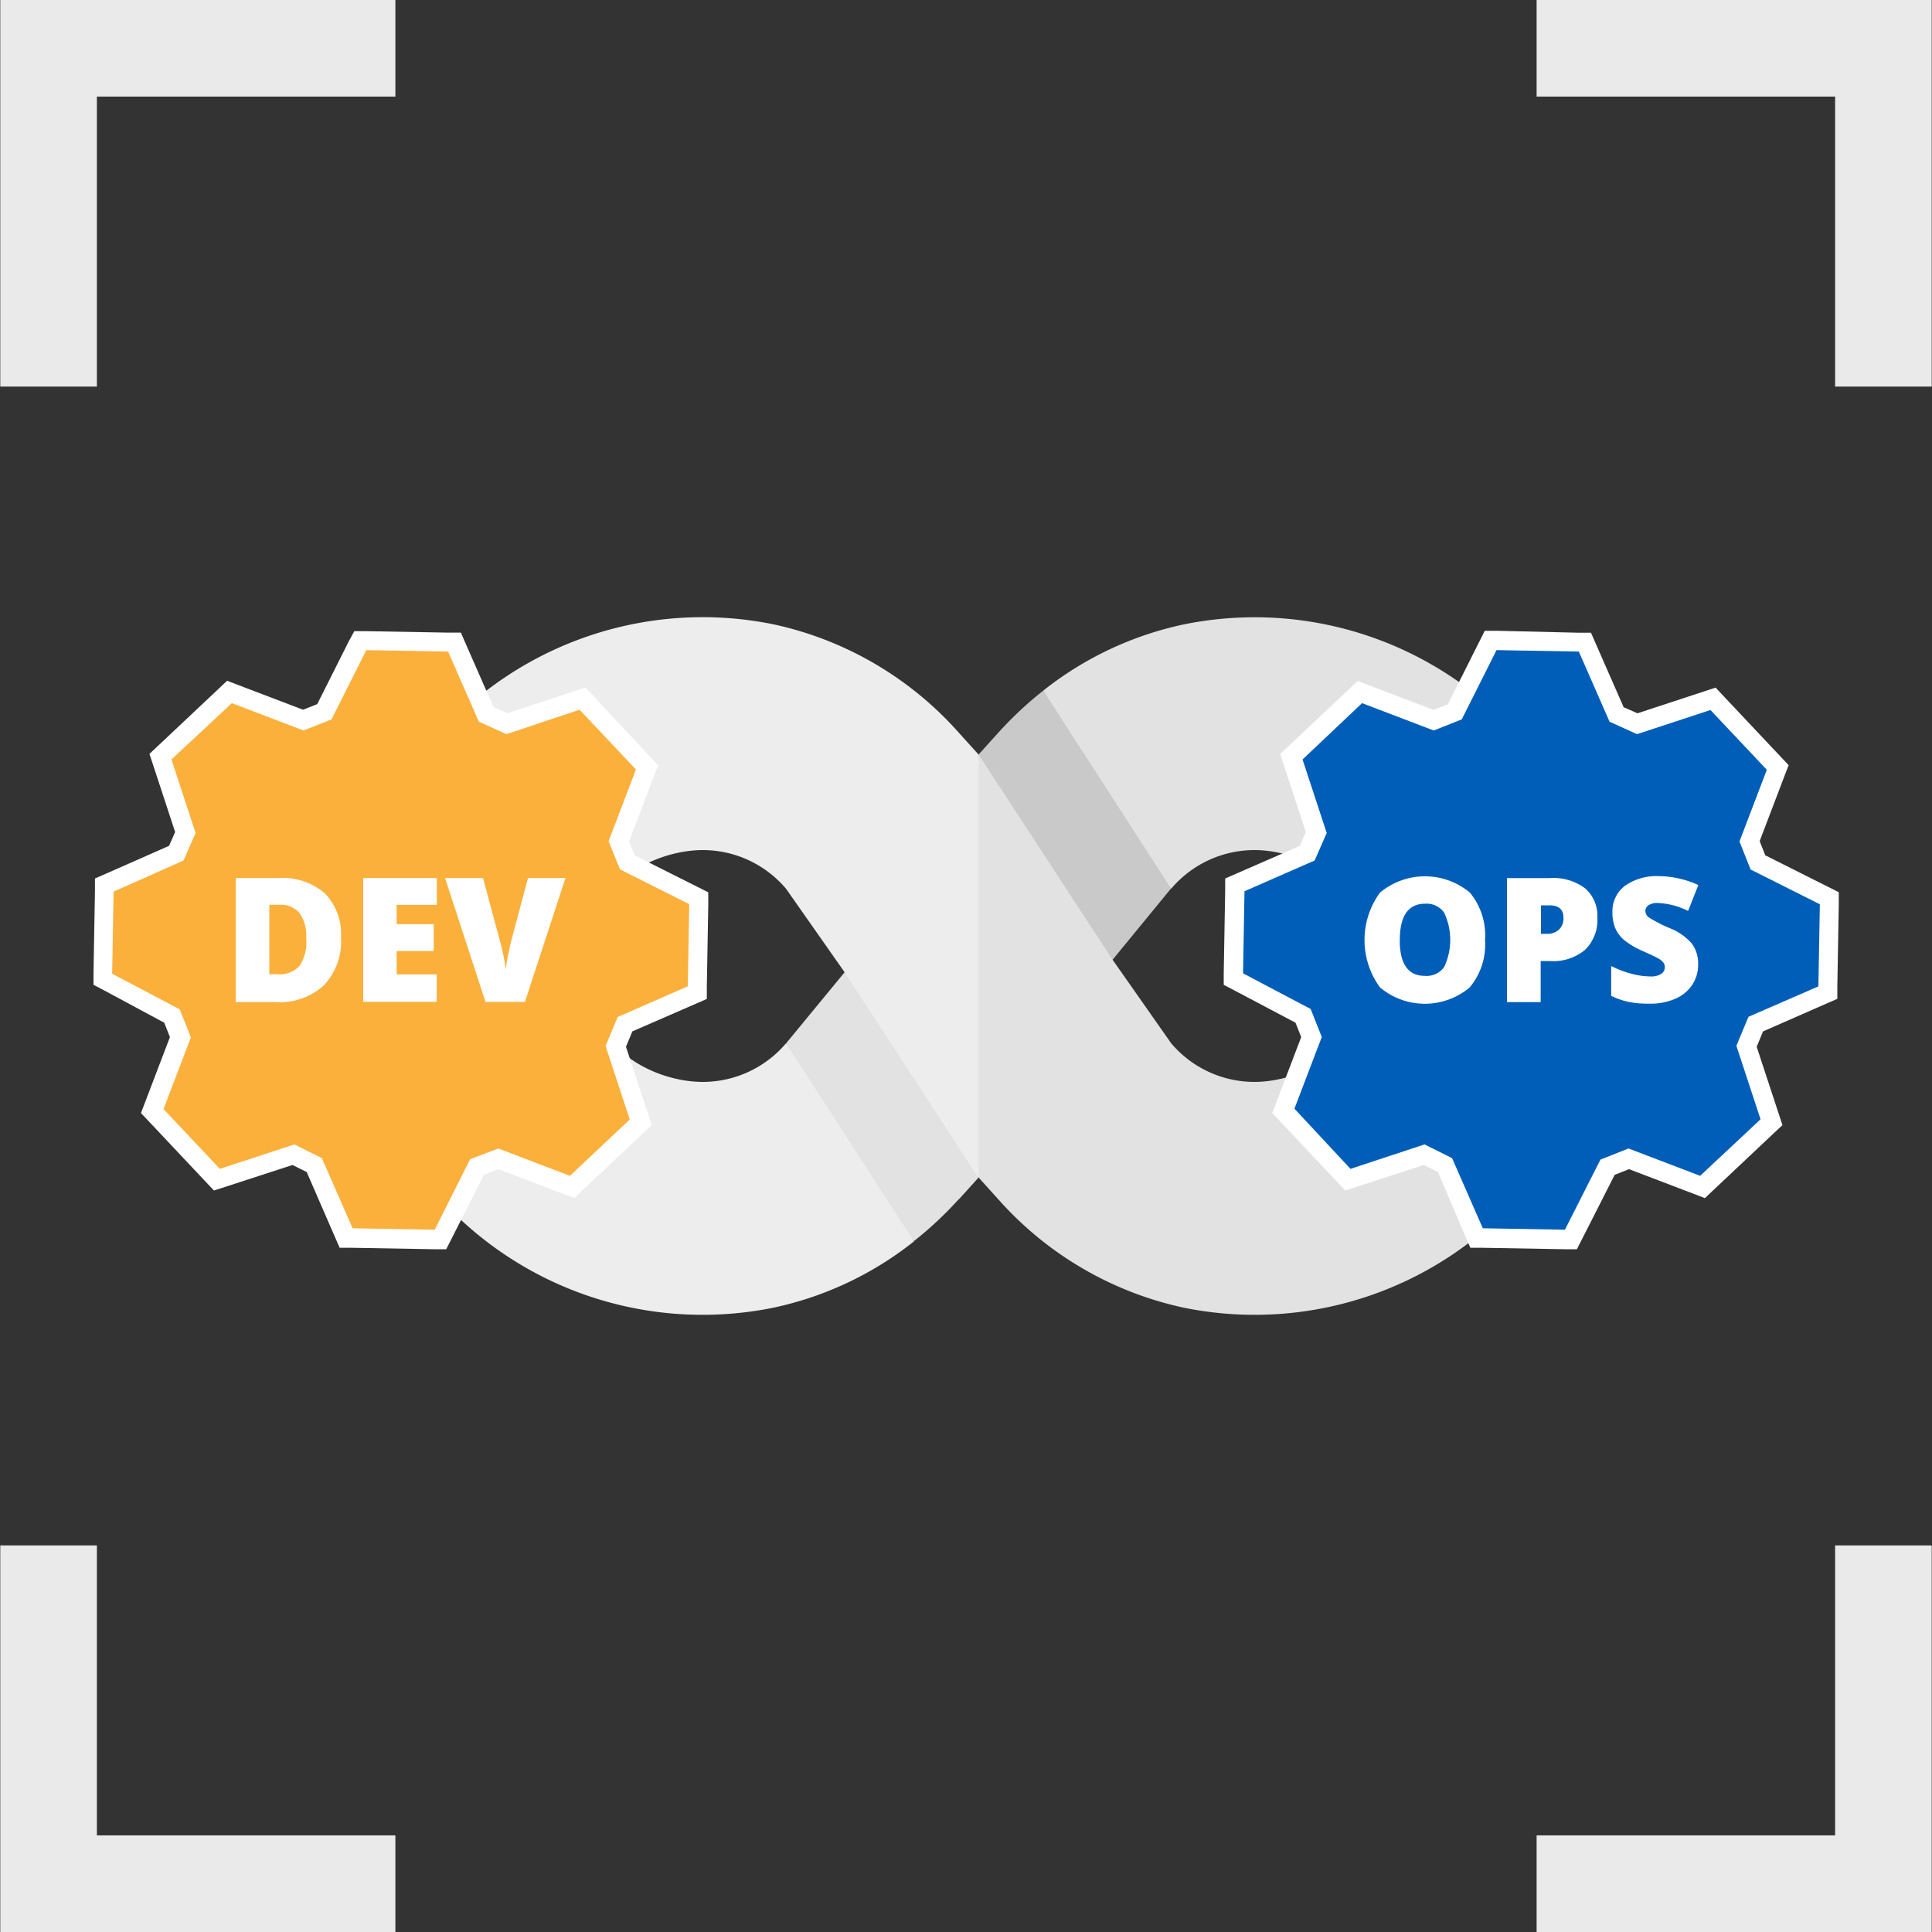
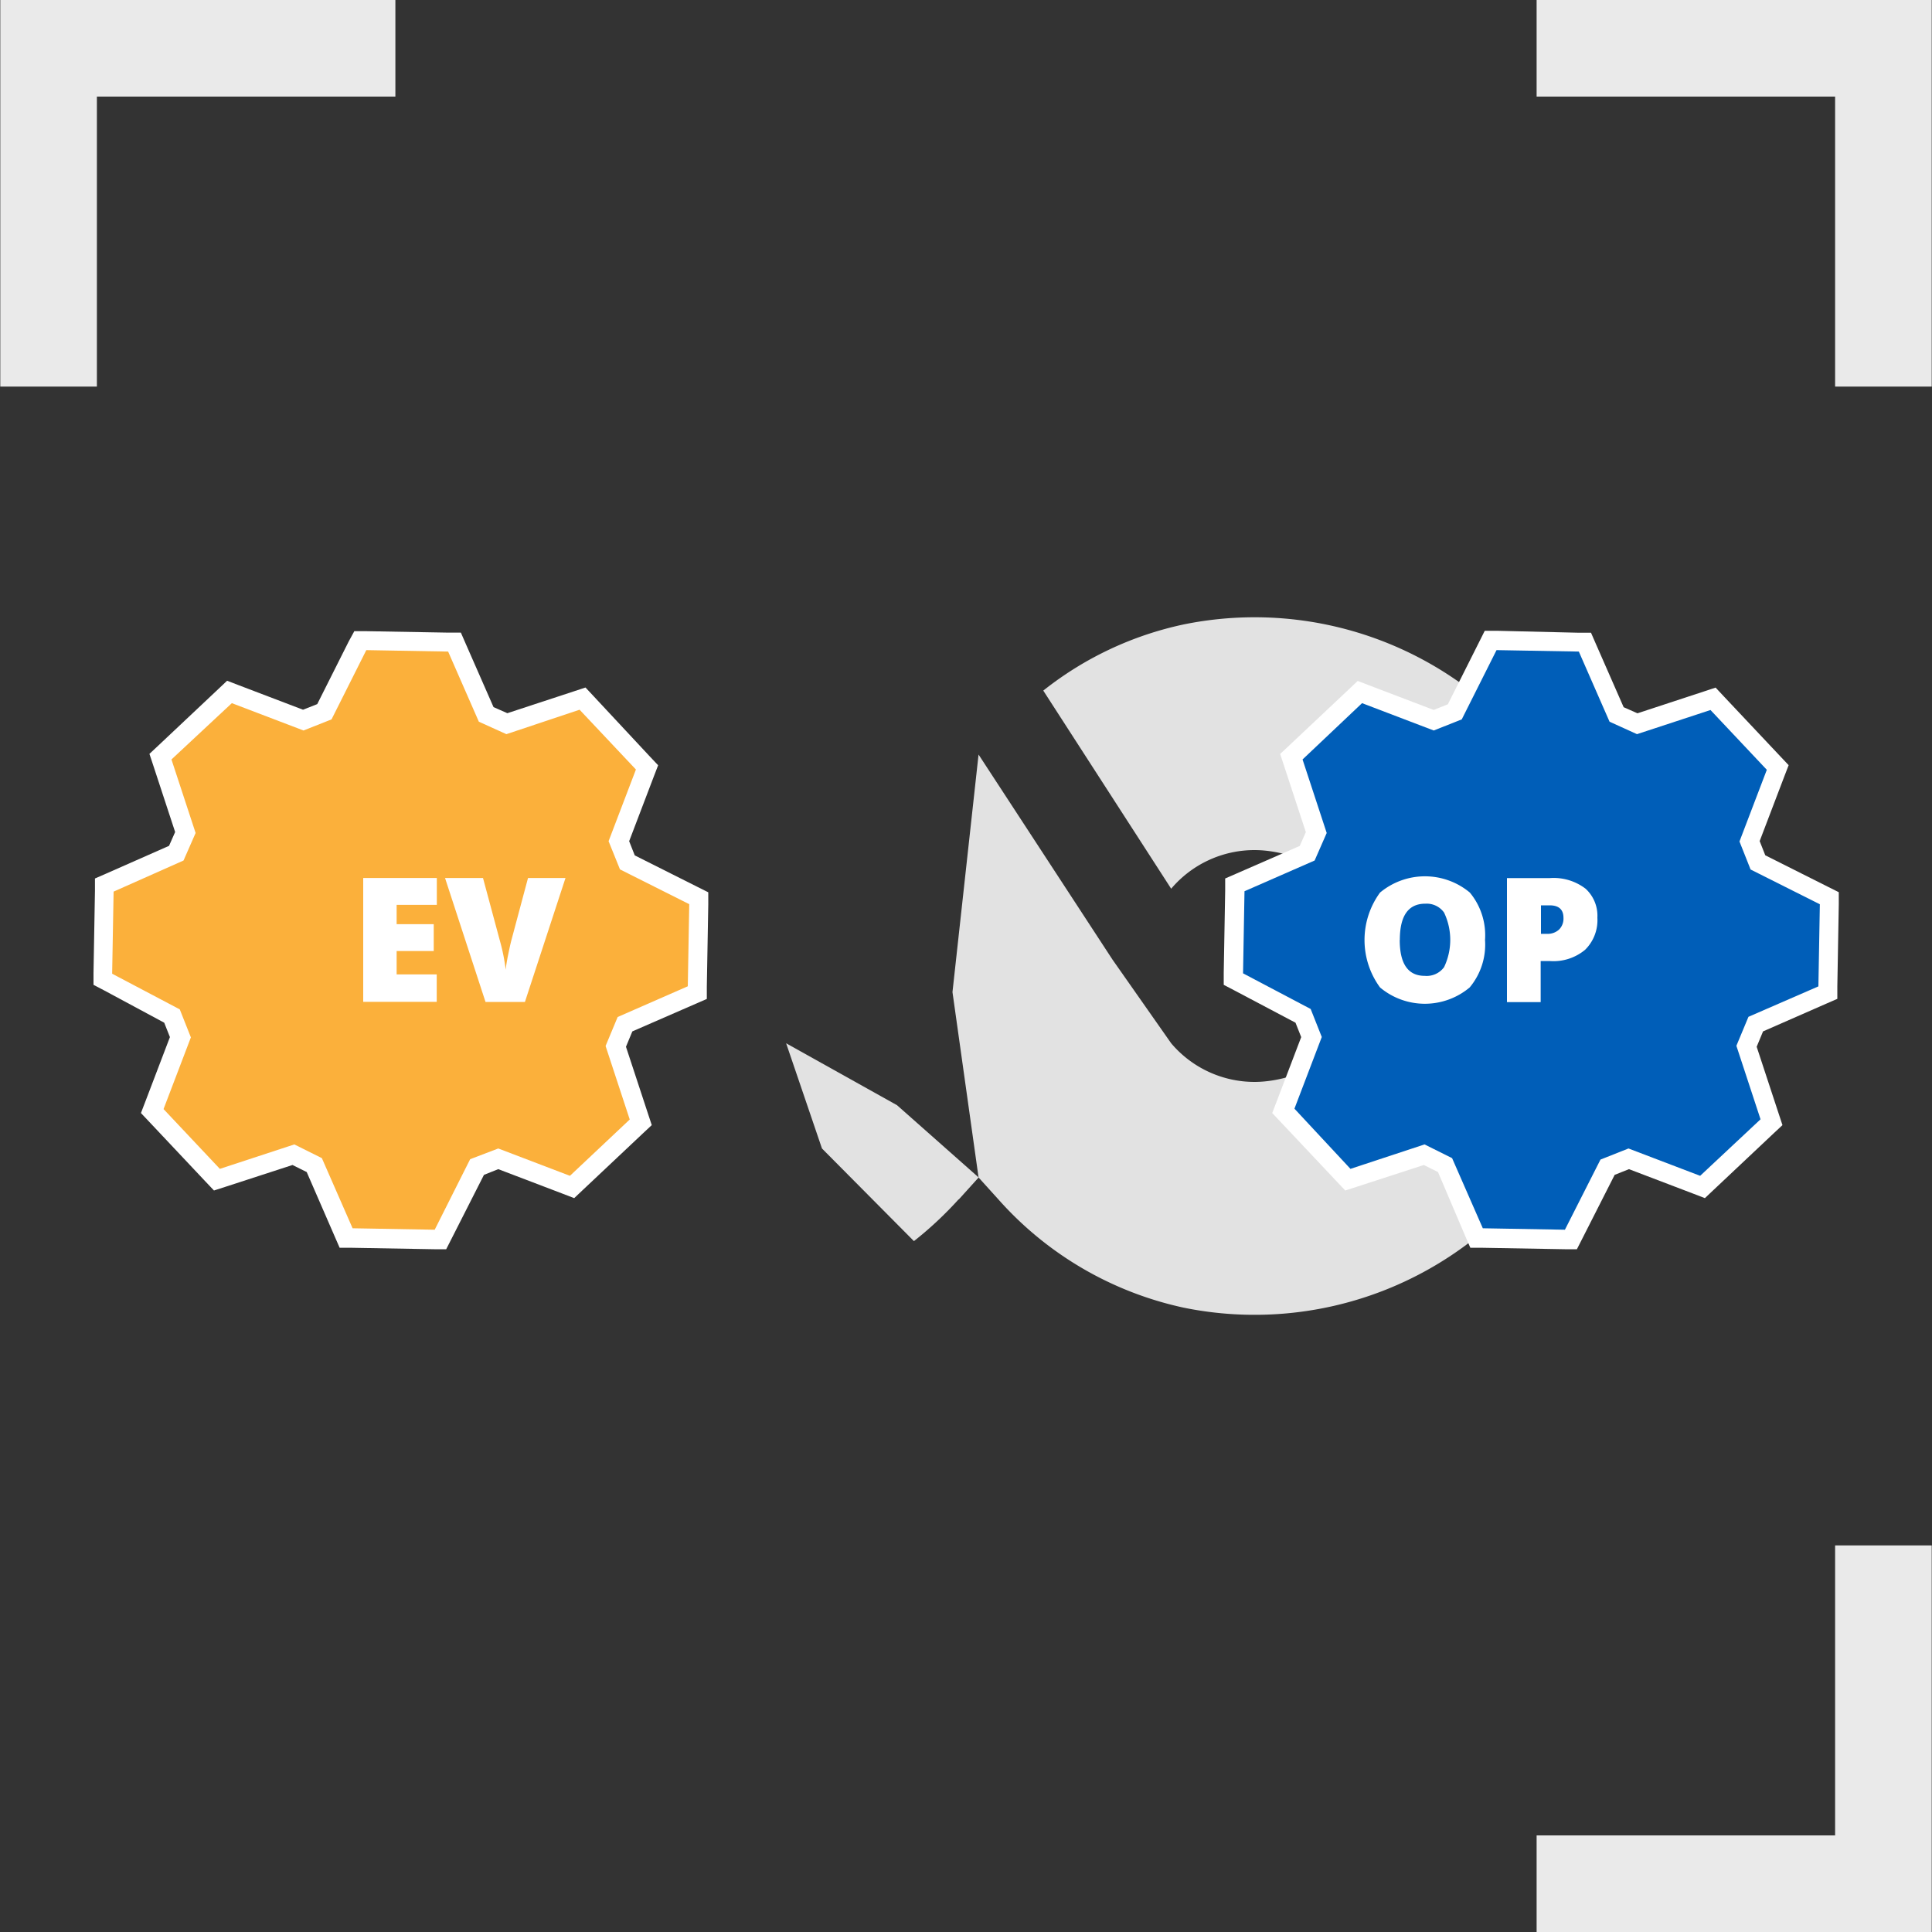
<svg xmlns="http://www.w3.org/2000/svg" id="design" viewBox="0 0 200 200">
  <rect x="0" y="0" width="200" height="200" fill="#333333" stroke="none" />
  <defs>
    <style>.cls-1{fill:none;stroke:#eaeaea;stroke-miterlimit:10;stroke-width:10px;}.cls-2{fill:#c9c9c9;}.cls-3{fill:#e2e2e2;}.cls-4{fill:#ededed;}.cls-5{fill:#fbb03b;}.cls-6{fill:#fff;}.cls-7{fill:#005eb8;}</style>
  </defs>
  <title>dev-approaches</title>
  <polyline class="cls-1" points="5.03 40.02 5.03 5 40.93 5" />
  <polyline class="cls-1" points="194.97 40.02 194.97 5 159.07 5" />
-   <polyline class="cls-1" points="5.03 159.98 5.03 195 40.93 195" />
  <polyline class="cls-1" points="194.97 159.98 194.97 195 159.07 195" />
-   <path class="cls-2" d="M103.37,75.82l-2.07,2.29,5.41,13.78,8.45,7.48,6.07-7.4-3.71-10.89L108,71.49a37.87,37.87,0,0,0-4.63,4.33Z" />
  <path class="cls-3" d="M121.24,92a11.3,11.3,0,0,1,8.62-4c4.74,0,12.25,3.27,12.25,12s-7.51,12-12.25,12a11.3,11.3,0,0,1-8.62-4l-6.08-8.67L101.3,78.11,98.6,102.7l2.7,19.19,2.07,2.29a35.71,35.71,0,0,0,19.17,11.19,36.74,36.74,0,0,0,36.92-14.21,36.65,36.65,0,0,0,0-42.31,36.74,36.74,0,0,0-36.92-14.21A35.1,35.1,0,0,0,108,71.49Z" />
-   <path class="cls-3" d="M99.24,124.18l2.07-2.29L95.9,108.11l-8.45-7.48L81.38,108l3.71,10.89,9.52,9.59a37.84,37.84,0,0,0,4.63-4.33Z" />
-   <path class="cls-4" d="M81.37,108a11.3,11.3,0,0,1-8.62,4C68,112,60.5,108.78,60.5,100S68,88,72.75,88a11.3,11.3,0,0,1,8.62,4l6.08,8.67,13.85,21.26V78.11l-2.07-2.29A35.71,35.71,0,0,0,80.07,64.63,36.74,36.74,0,0,0,43.15,78.85a36.65,36.65,0,0,0,0,42.31,36.74,36.74,0,0,0,36.92,14.21,35.1,35.1,0,0,0,14.54-6.86Z" />
+   <path class="cls-3" d="M99.24,124.18l2.07-2.29l-8.45-7.48L81.38,108l3.71,10.89,9.52,9.59a37.84,37.84,0,0,0,4.63-4.33Z" />
  <polygon class="cls-5" points="35.82 128.14 32.53 120.62 30.37 119.54 22.46 122.11 15.77 115 18.68 107.36 17.81 105.16 10.6 101.36 10.77 91.6 18.26 88.32 19.2 86.18 16.62 78.33 23.74 71.64 31.38 74.55 33.56 73.68 37.28 66.29 47.05 66.47 50.33 73.95 52.47 74.89 60.32 72.32 67.01 79.43 64.1 87.07 64.97 89.26 72.36 92.97 72.18 102.74 64.71 106.02 63.75 108.32 66.33 116.19 59.22 122.88 51.58 119.97 49.39 120.83 45.59 128.31 35.82 128.14" />
  <path class="cls-6" d="M37.89,67.3l8.5.15,3.18,7.26L52.42,76,60,73.47l5.83,6.19L63,87.08,64.18,90l7.17,3.6-.15,8.5-7.26,3.18-1.25,3,2.5,7.61L59,121.72l-7.42-2.83L48.67,120,45,127.3l-8.5-.15-3.18-7.26-2.85-1.42L22.76,121l-5.83-6.19,2.83-7.42-1.15-2.9-7-3.69.15-8.5L19,89.08l1.25-2.85-2.5-7.61L24,72.79l7.42,2.83,2.9-1.15,3.6-7.17m-1.22-2L36.1,66.4l-3.26,6.49-1.47.58-6.69-2.55-1.17-.45-.91.86L16.4,77.17l-.93.87.4,1.21,2.26,6.88-.63,1.43L11,90.43l-1.17.51,0,1.28-.15,8.5,0,1.23,1.09.57L17,105.87l.59,1.49-2.55,6.69-.45,1.17.86.91,5.83,6.19.87.92,1.21-.39,6.92-2.25,1.47.73L34.65,128l.51,1.17,1.28,0,8.5.15,1.25,0,.57-1.12,3.34-6.58,1.48-.59,6.69,2.55,1.17.45.91-.86,6.19-5.83.93-.87-.4-1.21-2.27-6.9.66-1.59L72,103.92l1.17-.51,0-1.28.15-8.5,0-1.26-1.12-.56-6.49-3.26-.58-1.47,2.55-6.69.45-1.17-.86-.91L61.48,72.1l-.87-.93-1.21.4-6.88,2.26-1.43-.63-2.87-6.54-.51-1.17-1.28,0-8.5-.15-1.26,0Z" />
  <polygon class="cls-7" points="152.87 128.14 149.58 120.62 147.42 119.55 139.51 122.11 132.82 115 135.73 107.36 134.86 105.16 127.64 101.36 127.82 91.6 135.3 88.32 136.25 86.18 133.67 78.33 140.78 71.64 148.42 74.55 150.61 73.68 154.32 66.29 164.09 66.47 167.38 73.95 169.51 74.89 177.37 72.32 184.06 79.43 181.15 87.07 182.01 89.26 189.4 92.97 189.23 102.74 181.75 106.02 180.8 108.32 183.38 116.19 176.27 122.88 168.63 119.97 166.44 120.83 162.63 128.31 152.87 128.14" />
  <path class="cls-6" d="M154.94,67.3l8.5.15,3.18,7.26L169.46,76l7.61-2.5,5.83,6.19-2.83,7.42,1.15,2.9,7.17,3.6-.15,8.5L181,105.26l-1.25,3,2.5,7.61L176,121.72l-7.42-2.83-2.9,1.15L162,127.3l-8.5-.15-3.18-7.26-2.85-1.42L139.8,121,134,114.77l2.83-7.42-1.15-2.9-7-3.69.15-8.5,7.26-3.18,1.25-2.85-2.5-7.61L141,72.79l7.42,2.83,2.9-1.15,3.6-7.17m-1.22-2-.56,1.12-3.26,6.49-1.47.58-6.69-2.55-1.17-.45-.91.86-6.19,5.83-.93.87.4,1.21,2.26,6.88-.63,1.43L128,90.43l-1.17.51,0,1.28-.15,8.5,0,1.23,1.09.57,6.34,3.35.59,1.49-2.55,6.69-.45,1.17.86.91,5.83,6.19.87.92,1.21-.39,6.92-2.25,1.47.73L151.7,128l.51,1.17,1.28,0,8.5.15,1.25,0,.57-1.12,3.34-6.58,1.48-.59,6.69,2.55,1.17.45.91-.86,6.19-5.83.93-.87-.4-1.21-2.27-6.9.66-1.59,6.52-2.86,1.17-.51,0-1.28.15-8.5,0-1.26-1.12-.56-6.49-3.26-.58-1.47,2.55-6.69.45-1.17-.86-.91-5.83-6.19-.87-.93-1.21.4-6.88,2.26-1.43-.63-2.87-6.54-.51-1.17-1.28,0L155,65.3l-1.26,0Z" />
-   <path class="cls-6" d="M35.3,97A6.63,6.63,0,0,1,33.53,102a6.79,6.79,0,0,1-5,1.74H24.41V90.89h4.44a6.7,6.7,0,0,1,4.77,1.58A6,6,0,0,1,35.3,97Zm-3.6.12a4.08,4.08,0,0,0-.7-2.61,2.58,2.58,0,0,0-2.12-.85h-1v7.19h.77A2.8,2.8,0,0,0,31,100,4.43,4.43,0,0,0,31.7,97.15Z" />
  <path class="cls-6" d="M45.21,103.71H37.6V90.89h7.62v2.78H41.06v2h3.84v2.78H41.06v2.42h4.15Z" />
  <path class="cls-6" d="M54.66,90.89h3.88l-4.2,12.83H50.26L46.07,90.89H50l1.75,6.5a19.84,19.84,0,0,1,.6,3q.06-.61.25-1.54t.32-1.45Z" />
  <path class="cls-6" d="M153.73,97.3a6.92,6.92,0,0,1-1.59,4.92,7.22,7.22,0,0,1-9.28,0,8.31,8.31,0,0,1,0-9.82,7.26,7.26,0,0,1,9.3,0A6.92,6.92,0,0,1,153.73,97.3Zm-8.83,0q0,3.72,2.59,3.72a2.23,2.23,0,0,0,2-.9,6.56,6.56,0,0,0,0-5.65,2.2,2.2,0,0,0-1.93-.92Q144.91,93.54,144.91,97.3Z" />
  <path class="cls-6" d="M165.36,95a4.3,4.3,0,0,1-1.27,3.32,5.11,5.11,0,0,1-3.6,1.17h-1v4.25H156V90.9h4.44A5.43,5.43,0,0,1,164.14,92,3.79,3.79,0,0,1,165.36,95Zm-5.84,1.67h.63a1.73,1.73,0,0,0,1.24-.44,1.59,1.59,0,0,0,.46-1.21q0-1.3-1.44-1.3h-.89Z" />
-   <path class="cls-6" d="M175.79,99.83a3.78,3.78,0,0,1-.61,2.12,4,4,0,0,1-1.75,1.44,6.47,6.47,0,0,1-2.68.51,10.83,10.83,0,0,1-2.15-.18,8,8,0,0,1-1.81-.63V100a10.32,10.32,0,0,0,2.06.79,7.68,7.68,0,0,0,2,.29,1.91,1.91,0,0,0,1.13-.27.82.82,0,0,0,.36-.69.76.76,0,0,0-.14-.46,1.69,1.69,0,0,0-.46-.4q-.32-.2-1.71-.82a8.19,8.19,0,0,1-1.88-1.11,3.39,3.39,0,0,1-.93-1.23,4.08,4.08,0,0,1-.3-1.64,3.29,3.29,0,0,1,1.29-2.76,5.68,5.68,0,0,1,3.54-1,10,10,0,0,1,4.06.92l-1.06,2.68a7.69,7.69,0,0,0-3.11-.82,1.62,1.62,0,0,0-1,.24.72.72,0,0,0-.31.59.85.85,0,0,0,.39.68,14.88,14.88,0,0,0,2.12,1.09,5.86,5.86,0,0,1,2.3,1.6A3.48,3.48,0,0,1,175.79,99.83Z" />
</svg>